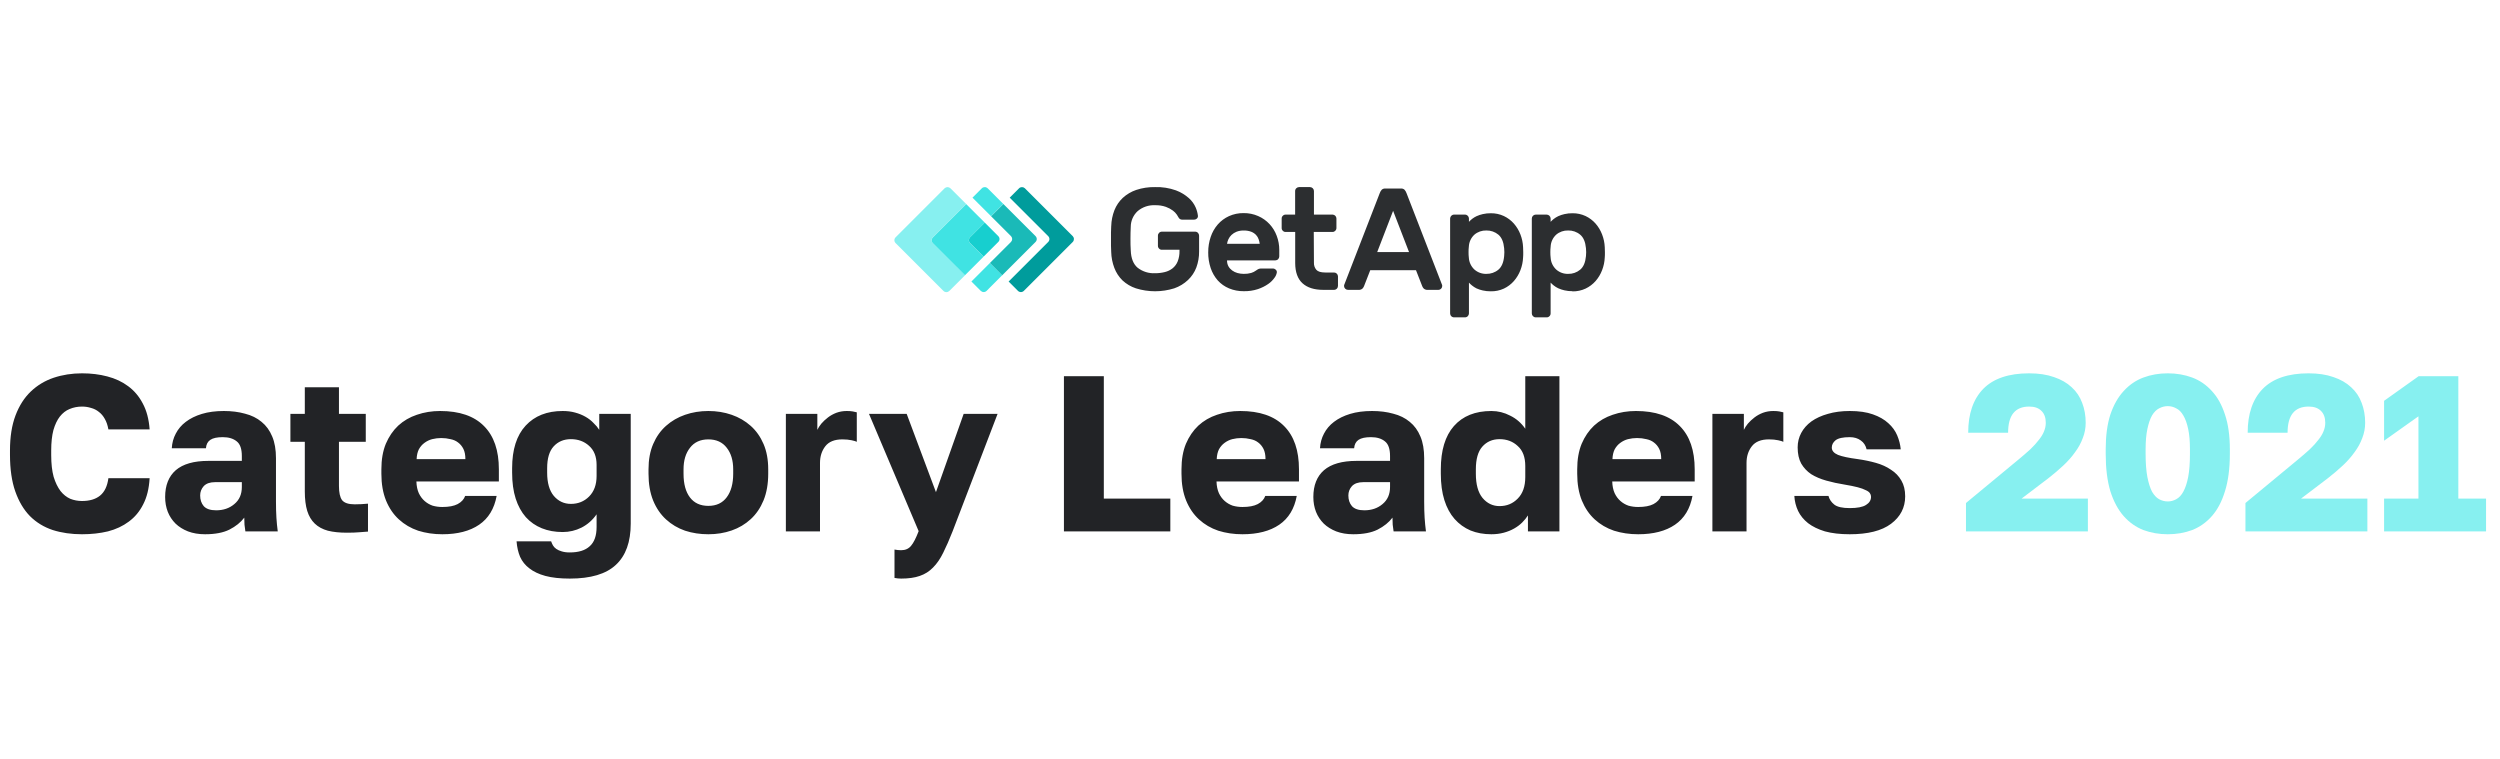
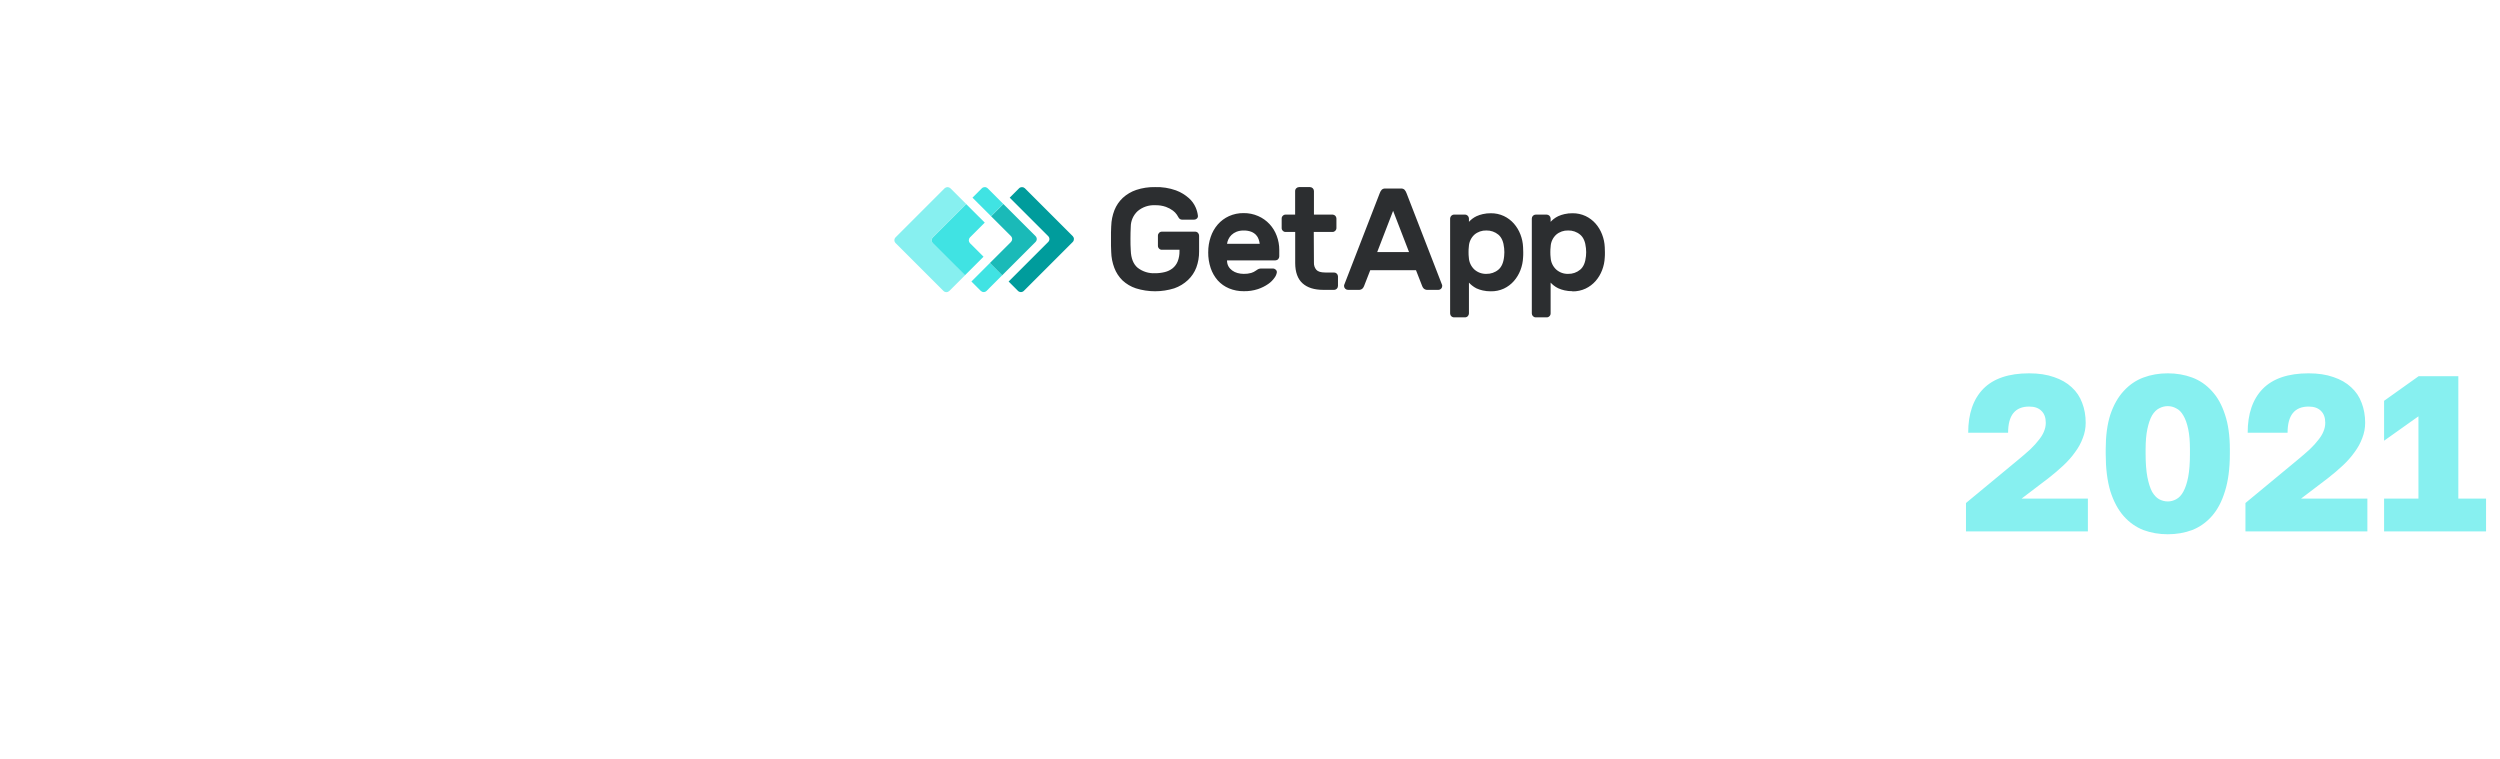
<svg xmlns="http://www.w3.org/2000/svg" width="234" height="71" viewBox="0 0 234 71" fill="none">
  <rect width="234" height="71" rx="8" />
  <g clip-path="url(#clip0_109_2419)">
    <path d="M100.413 22.108L95.925 17.62C95.852 17.552 95.757 17.514 95.657 17.514C95.558 17.514 95.462 17.552 95.39 17.62L94.508 18.502L98.115 22.108C98.15 22.143 98.178 22.185 98.197 22.231C98.216 22.277 98.226 22.326 98.226 22.376C98.226 22.425 98.216 22.474 98.197 22.52C98.178 22.566 98.15 22.608 98.115 22.643L94.407 26.351L95.288 27.233C95.361 27.301 95.456 27.339 95.556 27.339C95.655 27.339 95.751 27.301 95.823 27.233L100.414 22.643C100.482 22.571 100.52 22.475 100.52 22.376C100.52 22.276 100.482 22.181 100.414 22.108L100.413 22.108Z" fill="#009C9C" />
    <path d="M92.767 17.945L92.441 17.619C92.368 17.551 92.273 17.513 92.173 17.513C92.074 17.513 91.978 17.551 91.906 17.619L91.024 18.501L91.609 19.087L92.759 20.236L93.906 19.087L92.767 17.945L92.767 17.945ZM92.657 24.614L91.51 25.764L90.924 26.349L91.806 27.231C91.879 27.299 91.974 27.337 92.074 27.337C92.173 27.337 92.269 27.299 92.341 27.231L92.665 26.905L93.814 25.755L92.657 24.614Z" fill="#40E3E3" />
    <path d="M94.631 22.108C94.699 22.18 94.737 22.276 94.737 22.375C94.737 22.475 94.699 22.57 94.631 22.643L92.657 24.614L93.807 25.764L96.93 22.641C96.965 22.606 96.993 22.564 97.012 22.518C97.031 22.472 97.041 22.423 97.041 22.373C97.041 22.324 97.031 22.275 97.012 22.229C96.993 22.183 96.965 22.141 96.93 22.106L93.917 19.095L92.767 20.244L94.631 22.108Z" fill="#1ABAB8" />
    <path d="M87.31 22.215L90.432 19.093L89.283 17.943L88.955 17.619C88.883 17.552 88.787 17.514 88.688 17.514C88.588 17.514 88.493 17.552 88.42 17.619L83.826 22.215C83.791 22.25 83.763 22.292 83.744 22.337C83.725 22.383 83.715 22.433 83.715 22.482C83.715 22.532 83.725 22.581 83.744 22.627C83.763 22.673 83.791 22.715 83.826 22.75L88.315 27.238C88.387 27.306 88.483 27.344 88.582 27.344C88.682 27.344 88.777 27.306 88.85 27.238L89.179 26.912L90.329 25.763L87.31 22.75C87.275 22.715 87.247 22.673 87.228 22.627C87.209 22.581 87.199 22.532 87.199 22.482C87.199 22.433 87.209 22.383 87.228 22.337C87.247 22.292 87.275 22.25 87.31 22.215Z" fill="#87F0F0" />
    <path d="M90.793 22.215L92.173 20.837L91.023 19.688L90.438 19.103L87.316 22.225C87.281 22.26 87.253 22.302 87.234 22.348C87.215 22.393 87.205 22.443 87.205 22.492C87.205 22.542 87.215 22.591 87.234 22.637C87.253 22.683 87.281 22.725 87.316 22.76L90.323 25.763L90.909 25.178L92.058 24.028L90.786 22.758C90.718 22.686 90.68 22.59 90.68 22.491C90.68 22.391 90.718 22.296 90.786 22.223" fill="#40E3E3" />
-     <path d="M90.794 22.75L92.066 24.02L93.444 22.642C93.479 22.608 93.507 22.566 93.526 22.52C93.545 22.474 93.555 22.425 93.555 22.375C93.555 22.326 93.545 22.276 93.526 22.23C93.507 22.184 93.479 22.143 93.444 22.108L92.173 20.837L90.794 22.215C90.725 22.287 90.687 22.383 90.687 22.483C90.687 22.582 90.725 22.678 90.794 22.75Z" fill="#17CFCF" />
    <path d="M104.012 21.156C104.025 20.648 104.127 20.146 104.311 19.672C104.484 19.236 104.751 18.843 105.092 18.521C105.457 18.188 105.887 17.934 106.355 17.776C106.921 17.59 107.515 17.5 108.111 17.512C108.775 17.49 109.437 17.594 110.063 17.816C110.512 17.982 110.925 18.23 111.283 18.548C111.556 18.792 111.773 19.092 111.919 19.428C112.024 19.673 112.094 19.932 112.126 20.198C112.131 20.247 112.125 20.296 112.107 20.342C112.09 20.388 112.061 20.428 112.024 20.461C111.952 20.527 111.857 20.563 111.759 20.562H110.662C110.576 20.567 110.492 20.54 110.424 20.488C110.371 20.446 110.328 20.392 110.297 20.332C110.251 20.252 110.203 20.172 110.154 20.094C110.054 19.948 109.93 19.82 109.788 19.715C109.587 19.567 109.366 19.448 109.132 19.364C108.805 19.25 108.461 19.198 108.115 19.208C107.523 19.179 106.942 19.375 106.489 19.756C106.285 19.943 106.122 20.17 106.01 20.423C105.898 20.676 105.84 20.949 105.839 21.226C105.82 21.594 105.811 21.962 105.812 22.331C105.812 22.723 105.812 23.091 105.839 23.435C105.865 24.184 106.083 24.729 106.489 25.066C106.952 25.423 107.527 25.603 108.111 25.574C108.422 25.576 108.731 25.539 109.032 25.464C109.296 25.4 109.542 25.28 109.756 25.113C109.966 24.942 110.129 24.72 110.231 24.469C110.352 24.158 110.409 23.827 110.401 23.493V23.378H108.748C108.699 23.379 108.652 23.37 108.607 23.351C108.563 23.332 108.523 23.304 108.49 23.269C108.455 23.236 108.428 23.196 108.41 23.152C108.391 23.108 108.382 23.061 108.382 23.014V22.051C108.383 21.954 108.422 21.862 108.49 21.793C108.559 21.724 108.651 21.685 108.748 21.684H111.87C111.967 21.685 112.059 21.724 112.127 21.793C112.195 21.862 112.234 21.954 112.235 22.051V23.54C112.241 24.05 112.153 24.558 111.977 25.037C111.808 25.481 111.542 25.881 111.197 26.207C110.828 26.556 110.389 26.822 109.909 26.988C108.74 27.354 107.488 27.354 106.32 26.988C105.853 26.834 105.426 26.581 105.066 26.247C104.729 25.917 104.468 25.517 104.301 25.075C104.12 24.597 104.021 24.091 104.009 23.579C104.009 23.407 103.993 23.218 103.989 23.011C103.985 22.804 103.989 22.589 103.989 22.373V21.736C103.989 21.528 104.001 21.346 104.009 21.167L104.012 21.156ZM116.408 21.577C116.178 21.571 115.95 21.61 115.736 21.692C115.563 21.761 115.405 21.861 115.27 21.989C115.147 22.105 115.048 22.244 114.977 22.397C114.914 22.532 114.872 22.675 114.85 22.822H117.91C117.891 22.677 117.857 22.535 117.809 22.397C117.758 22.245 117.675 22.105 117.564 21.989C117.439 21.859 117.287 21.758 117.118 21.692C116.891 21.608 116.649 21.569 116.407 21.577H116.408ZM113.09 23.609C113.086 23.123 113.164 22.64 113.32 22.18C113.462 21.75 113.687 21.352 113.984 21.009C114.275 20.678 114.633 20.412 115.034 20.229C115.463 20.037 115.929 19.94 116.4 19.946C116.869 19.94 117.335 20.034 117.765 20.223C118.169 20.398 118.532 20.655 118.831 20.978C119.125 21.296 119.353 21.669 119.502 22.075C119.661 22.497 119.742 22.945 119.74 23.396V24.005C119.739 24.102 119.7 24.194 119.631 24.263C119.563 24.331 119.47 24.37 119.373 24.372H114.85C114.846 24.562 114.889 24.751 114.977 24.92C115.063 25.074 115.182 25.207 115.324 25.311C115.474 25.422 115.644 25.504 115.824 25.554C116.014 25.607 116.211 25.634 116.409 25.634C116.647 25.641 116.885 25.611 117.114 25.547C117.274 25.498 117.425 25.423 117.561 25.324C117.637 25.266 117.718 25.215 117.805 25.174C117.887 25.143 117.975 25.129 118.062 25.133H119.145C119.245 25.134 119.34 25.174 119.411 25.242C119.447 25.274 119.475 25.314 119.492 25.359C119.51 25.404 119.517 25.452 119.512 25.5C119.482 25.677 119.41 25.844 119.302 25.987C119.143 26.216 118.945 26.415 118.716 26.573C118.416 26.782 118.087 26.946 117.74 27.061C117.31 27.201 116.858 27.267 116.406 27.256C115.937 27.261 115.473 27.172 115.04 26.993C114.636 26.826 114.274 26.571 113.981 26.247C113.686 25.909 113.46 25.515 113.318 25.088C113.159 24.61 113.082 24.109 113.088 23.605L113.09 23.609ZM122.985 24.584C122.972 24.828 123.052 25.067 123.209 25.254C123.357 25.422 123.634 25.506 124.042 25.506H124.868C124.965 25.507 125.057 25.545 125.125 25.613C125.194 25.682 125.233 25.774 125.235 25.87V26.764C125.233 26.861 125.194 26.954 125.125 27.022C125.057 27.091 124.964 27.13 124.868 27.131H123.865C123.015 27.131 122.365 26.925 121.913 26.514C121.462 26.104 121.234 25.474 121.23 24.625V21.712H120.328C120.281 21.712 120.233 21.703 120.189 21.684C120.145 21.665 120.106 21.638 120.073 21.602C120.038 21.57 120.009 21.53 119.991 21.486C119.972 21.442 119.963 21.395 119.964 21.347V20.451C119.963 20.404 119.972 20.356 119.991 20.312C120.01 20.268 120.038 20.229 120.073 20.196C120.106 20.161 120.145 20.134 120.189 20.115C120.233 20.096 120.281 20.087 120.328 20.087H121.224V17.878C121.225 17.781 121.264 17.689 121.333 17.621C121.401 17.553 121.493 17.514 121.589 17.512H122.619C122.716 17.514 122.808 17.553 122.876 17.621C122.944 17.689 122.983 17.781 122.985 17.877V20.086H124.741C124.835 20.092 124.923 20.132 124.987 20.2C125.052 20.268 125.089 20.358 125.09 20.451V21.347C125.089 21.443 125.05 21.535 124.982 21.604C124.914 21.672 124.822 21.711 124.725 21.712H122.969L122.985 24.585V24.584ZM131.886 23.595L130.395 19.733L128.906 23.595H131.886ZM131.141 17.647C131.2 17.643 131.26 17.651 131.316 17.67C131.372 17.69 131.423 17.721 131.467 17.762C131.554 17.863 131.62 17.981 131.662 18.108L134.98 26.671C134.989 26.701 134.993 26.733 134.993 26.764C134.992 26.861 134.953 26.954 134.884 27.022C134.816 27.091 134.723 27.13 134.626 27.131H133.65C133.583 27.138 133.514 27.132 133.449 27.112C133.383 27.092 133.323 27.06 133.27 27.016C133.206 26.952 133.156 26.875 133.122 26.791L132.536 25.289H128.256L127.67 26.791C127.636 26.875 127.586 26.952 127.522 27.016C127.47 27.06 127.409 27.093 127.344 27.112C127.278 27.132 127.21 27.139 127.142 27.131H126.166C126.069 27.129 125.977 27.09 125.909 27.021C125.841 26.953 125.802 26.861 125.801 26.764C125.8 26.733 125.805 26.701 125.815 26.671L129.132 18.108C129.174 17.981 129.24 17.863 129.328 17.762C129.371 17.721 129.422 17.69 129.479 17.67C129.535 17.65 129.594 17.642 129.654 17.647H131.141ZM140.788 23.987C140.815 23.736 140.815 23.482 140.788 23.23C140.735 22.645 140.553 22.219 140.247 21.963C139.932 21.702 139.532 21.563 139.123 21.573C138.715 21.56 138.316 21.699 138.005 21.963C137.848 22.107 137.721 22.28 137.632 22.473C137.542 22.666 137.492 22.875 137.483 23.087C137.463 23.258 137.453 23.43 137.456 23.603C137.453 23.775 137.463 23.947 137.483 24.118C137.507 24.541 137.694 24.94 138.005 25.229C138.312 25.501 138.712 25.646 139.123 25.634C139.532 25.644 139.932 25.506 140.247 25.244C140.553 24.988 140.735 24.565 140.788 23.977V23.987ZM139.533 27.266C139.28 27.269 139.028 27.242 138.781 27.186C138.58 27.141 138.384 27.076 138.196 26.991C138.046 26.915 137.905 26.824 137.776 26.718C137.675 26.637 137.58 26.549 137.493 26.454V29.338C137.492 29.435 137.452 29.528 137.384 29.596C137.316 29.665 137.223 29.704 137.126 29.705H136.098C136.001 29.704 135.908 29.665 135.84 29.596C135.771 29.528 135.732 29.435 135.731 29.338V20.451C135.733 20.355 135.773 20.263 135.841 20.195C135.909 20.127 136.001 20.088 136.098 20.087H137.126C137.223 20.088 137.315 20.127 137.383 20.195C137.452 20.263 137.491 20.355 137.493 20.451V20.764C137.693 20.543 137.934 20.363 138.203 20.235C138.392 20.15 138.588 20.085 138.789 20.04C139.036 19.984 139.288 19.957 139.54 19.96C139.964 19.954 140.383 20.044 140.766 20.223C141.122 20.392 141.44 20.632 141.7 20.928C141.962 21.228 142.169 21.572 142.312 21.945C142.46 22.328 142.545 22.732 142.561 23.143C142.571 23.277 142.575 23.435 142.575 23.617C142.575 23.799 142.575 23.957 142.561 24.091C142.544 24.502 142.46 24.906 142.312 25.289C142.169 25.662 141.962 26.006 141.7 26.306C141.44 26.602 141.122 26.842 140.766 27.011C140.38 27.189 139.958 27.276 139.533 27.266ZM148.446 23.987C148.473 23.736 148.473 23.482 148.446 23.23C148.391 22.645 148.212 22.219 147.903 21.963C147.588 21.701 147.189 21.562 146.779 21.573C146.371 21.56 145.972 21.699 145.661 21.963C145.504 22.107 145.377 22.28 145.288 22.473C145.198 22.666 145.148 22.875 145.14 23.087C145.12 23.258 145.111 23.43 145.112 23.603C145.111 23.775 145.12 23.947 145.14 24.118C145.163 24.541 145.35 24.94 145.661 25.229C145.968 25.502 146.368 25.646 146.779 25.634C147.189 25.645 147.588 25.506 147.903 25.244C148.212 24.988 148.391 24.565 148.446 23.977V23.987ZM147.185 27.256C146.932 27.259 146.68 27.232 146.434 27.176C146.232 27.131 146.036 27.065 145.848 26.981C145.697 26.909 145.554 26.82 145.423 26.715C145.321 26.635 145.226 26.547 145.138 26.452V29.338C145.138 29.387 145.128 29.434 145.11 29.478C145.091 29.523 145.063 29.563 145.028 29.596C144.996 29.631 144.956 29.658 144.912 29.677C144.868 29.696 144.821 29.706 144.773 29.705H143.742C143.646 29.704 143.554 29.665 143.485 29.596C143.417 29.527 143.379 29.435 143.378 29.338V20.451C143.379 20.355 143.418 20.263 143.486 20.195C143.554 20.127 143.646 20.088 143.742 20.087H144.773C144.869 20.089 144.961 20.128 145.028 20.196C145.096 20.264 145.136 20.355 145.138 20.451V20.764C145.226 20.669 145.321 20.58 145.423 20.5C145.554 20.396 145.697 20.307 145.848 20.235C146.036 20.15 146.232 20.085 146.434 20.04C146.68 19.984 146.932 19.957 147.185 19.96C147.609 19.954 148.029 20.044 148.413 20.223C148.768 20.393 149.086 20.632 149.347 20.928C149.608 21.228 149.815 21.573 149.956 21.945C150.105 22.328 150.189 22.732 150.206 23.143C150.216 23.277 150.22 23.435 150.22 23.617C150.22 23.799 150.22 23.957 150.206 24.091C150.189 24.502 150.105 24.906 149.956 25.289C149.815 25.661 149.608 26.006 149.347 26.306C149.086 26.601 148.768 26.841 148.413 27.011C148.029 27.19 147.609 27.28 147.185 27.274" fill="#2C2E30" />
  </g>
-   <path d="M7.677 50.006C6.681 50.006 5.768 49.875 4.938 49.612C4.108 49.335 3.396 48.9 2.801 48.305C2.22 47.71 1.764 46.942 1.432 46.002C1.1 45.061 0.934 43.913 0.934 42.557V42.163C0.934 40.891 1.107 39.798 1.452 38.885C1.798 37.972 2.275 37.225 2.884 36.644C3.493 36.063 4.205 35.634 5.021 35.358C5.851 35.081 6.736 34.943 7.677 34.943C8.521 34.943 9.309 35.039 10.042 35.233C10.789 35.427 11.44 35.731 11.993 36.146C12.56 36.561 13.016 37.101 13.362 37.764C13.722 38.428 13.936 39.238 14.005 40.192H10.146C10.077 39.805 9.966 39.48 9.814 39.217C9.662 38.94 9.475 38.719 9.254 38.553C9.033 38.373 8.784 38.249 8.507 38.179C8.244 38.096 7.968 38.055 7.677 38.055C7.262 38.055 6.875 38.131 6.515 38.283C6.169 38.422 5.865 38.657 5.602 38.989C5.353 39.307 5.153 39.729 5 40.254C4.862 40.78 4.793 41.416 4.793 42.163V42.599C4.793 43.401 4.869 44.079 5.021 44.632C5.187 45.172 5.402 45.614 5.664 45.96C5.927 46.292 6.232 46.534 6.577 46.687C6.923 46.825 7.29 46.894 7.677 46.894C8.383 46.894 8.943 46.728 9.358 46.396C9.786 46.05 10.049 45.504 10.146 44.757H14.005C13.95 45.725 13.749 46.541 13.404 47.205C13.072 47.869 12.622 48.409 12.055 48.824C11.502 49.239 10.852 49.543 10.105 49.737C9.358 49.916 8.548 50.006 7.677 50.006ZM19.192 50.006C18.597 50.006 18.064 49.916 17.594 49.737C17.138 49.557 16.75 49.315 16.432 49.01C16.114 48.692 15.872 48.326 15.706 47.911C15.54 47.482 15.457 47.019 15.457 46.52C15.457 45.428 15.789 44.591 16.453 44.01C17.131 43.429 18.147 43.139 19.503 43.139H22.636V42.682C22.636 42.018 22.477 41.562 22.159 41.313C21.841 41.05 21.405 40.918 20.852 40.918C20.326 40.918 19.939 41.001 19.69 41.167C19.441 41.333 19.302 41.596 19.275 41.956H16.079C16.107 41.458 16.232 41.001 16.453 40.586C16.674 40.158 16.985 39.791 17.387 39.487C17.802 39.169 18.306 38.92 18.901 38.74C19.496 38.56 20.181 38.47 20.955 38.47C21.675 38.47 22.332 38.553 22.927 38.719C23.535 38.871 24.054 39.127 24.483 39.487C24.912 39.833 25.244 40.289 25.479 40.856C25.714 41.409 25.831 42.087 25.831 42.889V46.935C25.831 47.517 25.845 48.028 25.873 48.471C25.901 48.9 25.942 49.322 25.997 49.737H22.968C22.94 49.501 22.913 49.294 22.885 49.114C22.871 48.934 22.864 48.713 22.864 48.45C22.532 48.893 22.069 49.266 21.474 49.571C20.893 49.861 20.132 50.006 19.192 50.006ZM20.229 47.765C20.907 47.765 21.474 47.572 21.931 47.184C22.401 46.797 22.636 46.265 22.636 45.587V45.13H20.125C19.655 45.13 19.302 45.255 19.067 45.504C18.846 45.753 18.735 46.043 18.735 46.375C18.735 46.776 18.846 47.108 19.067 47.371C19.302 47.634 19.69 47.765 20.229 47.765ZM32.473 49.861C31.781 49.861 31.186 49.799 30.688 49.674C30.19 49.536 29.782 49.315 29.464 49.01C29.146 48.706 28.911 48.312 28.759 47.828C28.606 47.33 28.53 46.721 28.53 46.002V41.354H27.182V38.74H28.53V36.25H31.726V38.74H34.236V41.354H31.726V45.483C31.726 46.105 31.823 46.548 32.016 46.811C32.224 47.074 32.618 47.205 33.199 47.205C33.614 47.205 34.029 47.184 34.444 47.143V49.757C34.181 49.785 33.904 49.806 33.614 49.82C33.323 49.847 32.943 49.861 32.473 49.861ZM41.403 50.006C40.6 50.006 39.846 49.896 39.141 49.674C38.449 49.439 37.848 49.086 37.336 48.616C36.824 48.146 36.423 47.558 36.133 46.852C35.842 46.133 35.697 45.296 35.697 44.342V43.927C35.697 43.014 35.835 42.219 36.112 41.541C36.402 40.863 36.789 40.296 37.274 39.839C37.772 39.383 38.353 39.044 39.017 38.823C39.694 38.588 40.421 38.47 41.195 38.47C43.007 38.47 44.377 38.94 45.303 39.881C46.23 40.808 46.694 42.156 46.694 43.927V45.068H38.975C38.989 45.497 39.065 45.864 39.203 46.168C39.342 46.458 39.522 46.7 39.743 46.894C39.964 47.088 40.213 47.233 40.49 47.33C40.78 47.413 41.084 47.454 41.403 47.454C42.011 47.454 42.489 47.364 42.834 47.184C43.194 46.991 43.429 46.735 43.54 46.417H46.486C46.265 47.62 45.718 48.519 44.847 49.114C43.975 49.709 42.827 50.006 41.403 50.006ZM41.299 41.001C41.008 41.001 40.725 41.036 40.448 41.105C40.185 41.174 39.943 41.292 39.722 41.458C39.514 41.61 39.342 41.81 39.203 42.059C39.079 42.309 39.01 42.613 38.996 42.972H43.56C43.56 42.585 43.498 42.267 43.374 42.018C43.249 41.769 43.083 41.569 42.876 41.416C42.682 41.264 42.447 41.16 42.17 41.105C41.894 41.036 41.603 41.001 41.299 41.001ZM53.33 54.156C52.431 54.156 51.67 54.073 51.048 53.907C50.439 53.741 49.941 53.506 49.554 53.202C49.166 52.911 48.876 52.551 48.682 52.123C48.502 51.694 48.392 51.21 48.35 50.67H51.587C51.629 50.795 51.684 50.919 51.753 51.044C51.822 51.168 51.926 51.279 52.064 51.376C52.203 51.473 52.369 51.549 52.562 51.604C52.77 51.673 53.026 51.708 53.33 51.708C54.16 51.708 54.782 51.514 55.197 51.127C55.626 50.753 55.841 50.151 55.841 49.322V48.139C55.467 48.678 54.997 49.093 54.43 49.384C53.876 49.66 53.288 49.799 52.666 49.799C51.947 49.799 51.297 49.681 50.716 49.446C50.135 49.211 49.637 48.865 49.222 48.409C48.807 47.938 48.489 47.357 48.267 46.666C48.046 45.974 47.935 45.165 47.935 44.238V43.823C47.935 42.08 48.357 40.752 49.201 39.839C50.045 38.926 51.2 38.47 52.666 38.47C53.095 38.47 53.482 38.518 53.828 38.615C54.188 38.712 54.513 38.843 54.803 39.01C55.094 39.175 55.343 39.369 55.55 39.59C55.771 39.798 55.951 40.012 56.09 40.234V38.74H59.036V49.01C59.036 50.726 58.572 52.012 57.646 52.87C56.733 53.727 55.294 54.156 53.33 54.156ZM53.434 47.164C54.111 47.164 54.679 46.935 55.135 46.479C55.605 46.009 55.841 45.365 55.841 44.549V43.512C55.841 42.737 55.605 42.142 55.135 41.728C54.679 41.313 54.111 41.105 53.434 41.105C52.77 41.105 52.23 41.333 51.815 41.79C51.414 42.232 51.214 42.91 51.214 43.823V44.238C51.214 45.193 51.421 45.919 51.836 46.417C52.265 46.915 52.797 47.164 53.434 47.164ZM66.303 50.006C65.528 50.006 64.802 49.896 64.124 49.674C63.446 49.439 62.852 49.086 62.34 48.616C61.828 48.146 61.427 47.558 61.136 46.852C60.846 46.133 60.701 45.296 60.701 44.342V43.927C60.701 43.028 60.846 42.239 61.136 41.562C61.427 40.884 61.828 40.317 62.34 39.86C62.852 39.404 63.446 39.058 64.124 38.823C64.802 38.588 65.528 38.47 66.303 38.47C67.077 38.47 67.804 38.588 68.481 38.823C69.159 39.058 69.754 39.404 70.266 39.86C70.778 40.317 71.179 40.884 71.469 41.562C71.76 42.239 71.905 43.028 71.905 43.927V44.342C71.905 45.282 71.76 46.112 71.469 46.832C71.179 47.537 70.778 48.125 70.266 48.595C69.754 49.066 69.159 49.418 68.481 49.654C67.804 49.889 67.077 50.006 66.303 50.006ZM66.303 47.35C67.05 47.35 67.624 47.081 68.025 46.541C68.426 46.002 68.627 45.269 68.627 44.342V43.927C68.627 43.097 68.426 42.426 68.025 41.914C67.624 41.389 67.05 41.126 66.303 41.126C65.556 41.126 64.982 41.389 64.581 41.914C64.18 42.426 63.979 43.097 63.979 43.927V44.342C63.979 45.296 64.18 46.036 64.581 46.562C64.982 47.088 65.556 47.35 66.303 47.35ZM73.557 38.74H76.503V40.234C76.586 40.054 76.711 39.86 76.877 39.653C77.056 39.445 77.264 39.252 77.499 39.072C77.734 38.892 77.997 38.747 78.287 38.636C78.592 38.525 78.917 38.47 79.263 38.47C79.498 38.47 79.685 38.484 79.823 38.511C79.961 38.539 80.086 38.567 80.196 38.594V41.354C80.127 41.313 79.968 41.264 79.719 41.209C79.47 41.154 79.18 41.126 78.848 41.126C78.115 41.126 77.582 41.34 77.25 41.769C76.918 42.198 76.752 42.717 76.752 43.325V49.737H73.557V38.74ZM84.347 54.156C84.139 54.156 83.932 54.135 83.725 54.094V51.438C83.932 51.48 84.139 51.5 84.347 51.5C84.748 51.5 85.059 51.362 85.281 51.085C85.502 50.822 85.737 50.366 85.986 49.716L81.338 38.74H84.866L87.605 46.064L90.198 38.74H93.373L89.161 49.737C88.856 50.511 88.566 51.175 88.289 51.728C88.013 52.296 87.694 52.759 87.335 53.119C86.989 53.478 86.574 53.741 86.09 53.907C85.62 54.073 85.038 54.156 84.347 54.156ZM99.584 35.212H103.318V46.666H109.543V49.737H99.584V35.212ZM116.293 50.006C115.49 50.006 114.737 49.896 114.031 49.674C113.339 49.439 112.738 49.086 112.226 48.616C111.714 48.146 111.313 47.558 111.023 46.852C110.732 46.133 110.587 45.296 110.587 44.342V43.927C110.587 43.014 110.725 42.219 111.002 41.541C111.292 40.863 111.68 40.296 112.164 39.839C112.662 39.383 113.243 39.044 113.907 38.823C114.584 38.588 115.311 38.47 116.085 38.47C117.897 38.47 119.267 38.94 120.193 39.881C121.12 40.808 121.584 42.156 121.584 43.927V45.068H113.865C113.879 45.497 113.955 45.864 114.093 46.168C114.232 46.458 114.411 46.7 114.633 46.894C114.854 47.088 115.103 47.233 115.38 47.33C115.67 47.413 115.975 47.454 116.293 47.454C116.901 47.454 117.379 47.364 117.724 47.184C118.084 46.991 118.319 46.735 118.43 46.417H121.376C121.155 47.62 120.608 48.519 119.737 49.114C118.866 49.709 117.717 50.006 116.293 50.006ZM116.189 41.001C115.898 41.001 115.615 41.036 115.338 41.105C115.075 41.174 114.833 41.292 114.612 41.458C114.405 41.61 114.232 41.81 114.093 42.059C113.969 42.309 113.9 42.613 113.886 42.972H118.451C118.451 42.585 118.388 42.267 118.264 42.018C118.139 41.769 117.973 41.569 117.766 41.416C117.572 41.264 117.337 41.16 117.06 41.105C116.784 41.036 116.493 41.001 116.189 41.001ZM126.664 50.006C126.069 50.006 125.536 49.916 125.066 49.737C124.61 49.557 124.222 49.315 123.904 49.01C123.586 48.692 123.344 48.326 123.178 47.911C123.012 47.482 122.929 47.019 122.929 46.52C122.929 45.428 123.261 44.591 123.925 44.01C124.603 43.429 125.619 43.139 126.975 43.139H130.108V42.682C130.108 42.018 129.949 41.562 129.631 41.313C129.313 41.05 128.877 40.918 128.324 40.918C127.798 40.918 127.411 41.001 127.162 41.167C126.913 41.333 126.774 41.596 126.747 41.956H123.552C123.579 41.458 123.704 41.001 123.925 40.586C124.146 40.158 124.458 39.791 124.859 39.487C125.274 39.169 125.779 38.92 126.373 38.74C126.968 38.56 127.653 38.47 128.427 38.47C129.147 38.47 129.804 38.553 130.399 38.719C131.007 38.871 131.526 39.127 131.955 39.487C132.384 39.833 132.716 40.289 132.951 40.856C133.186 41.409 133.303 42.087 133.303 42.889V46.935C133.303 47.517 133.317 48.028 133.345 48.471C133.373 48.9 133.414 49.322 133.469 49.737H130.44C130.412 49.501 130.385 49.294 130.357 49.114C130.343 48.934 130.336 48.713 130.336 48.45C130.004 48.893 129.541 49.266 128.946 49.571C128.365 49.861 127.604 50.006 126.664 50.006ZM127.701 47.765C128.379 47.765 128.946 47.572 129.403 47.184C129.873 46.797 130.108 46.265 130.108 45.587V45.13H127.598C127.127 45.13 126.774 45.255 126.539 45.504C126.318 45.753 126.207 46.043 126.207 46.375C126.207 46.776 126.318 47.108 126.539 47.371C126.774 47.634 127.162 47.765 127.701 47.765ZM139.592 50.006C138.873 50.006 138.222 49.889 137.642 49.654C137.061 49.405 136.563 49.045 136.148 48.575C135.733 48.104 135.415 47.517 135.193 46.811C134.972 46.105 134.861 45.282 134.861 44.342V43.927C134.861 42.156 135.269 40.808 136.085 39.881C136.915 38.94 138.084 38.47 139.592 38.47C140.214 38.47 140.802 38.615 141.356 38.906C141.923 39.182 142.393 39.59 142.766 40.13V35.212H145.962V49.737H143.015V48.243C142.877 48.464 142.697 48.685 142.476 48.907C142.269 49.114 142.02 49.301 141.729 49.467C141.439 49.633 141.113 49.764 140.754 49.861C140.394 49.958 140.007 50.006 139.592 50.006ZM140.36 47.371C141.037 47.371 141.605 47.136 142.061 46.666C142.531 46.196 142.766 45.525 142.766 44.653V43.616C142.766 42.786 142.531 42.163 142.061 41.748C141.605 41.319 141.037 41.105 140.36 41.105C139.696 41.105 139.156 41.34 138.741 41.81C138.34 42.267 138.14 42.972 138.14 43.927V44.342C138.14 45.338 138.347 46.092 138.762 46.603C139.191 47.115 139.723 47.371 140.36 47.371ZM153.332 50.006C152.53 50.006 151.776 49.896 151.071 49.674C150.379 49.439 149.778 49.086 149.266 48.616C148.754 48.146 148.353 47.558 148.062 46.852C147.772 46.133 147.627 45.296 147.627 44.342V43.927C147.627 43.014 147.765 42.219 148.042 41.541C148.332 40.863 148.719 40.296 149.203 39.839C149.701 39.383 150.282 39.044 150.946 38.823C151.624 38.588 152.35 38.47 153.125 38.47C154.937 38.47 156.306 38.94 157.233 39.881C158.16 40.808 158.623 42.156 158.623 43.927V45.068H150.905C150.919 45.497 150.995 45.864 151.133 46.168C151.271 46.458 151.451 46.7 151.673 46.894C151.894 47.088 152.143 47.233 152.42 47.33C152.71 47.413 153.014 47.454 153.332 47.454C153.941 47.454 154.418 47.364 154.764 47.184C155.124 46.991 155.359 46.735 155.47 46.417H158.416C158.195 47.62 157.648 48.519 156.777 49.114C155.905 49.709 154.757 50.006 153.332 50.006ZM153.229 41.001C152.938 41.001 152.655 41.036 152.378 41.105C152.115 41.174 151.873 41.292 151.652 41.458C151.444 41.61 151.271 41.81 151.133 42.059C151.009 42.309 150.939 42.613 150.926 42.972H155.49C155.49 42.585 155.428 42.267 155.304 42.018C155.179 41.769 155.013 41.569 154.806 41.416C154.612 41.264 154.377 41.16 154.1 41.105C153.824 41.036 153.533 41.001 153.229 41.001ZM160.28 38.74H163.226V40.234C163.309 40.054 163.434 39.86 163.6 39.653C163.78 39.445 163.987 39.252 164.222 39.072C164.457 38.892 164.72 38.747 165.011 38.636C165.315 38.525 165.64 38.47 165.986 38.47C166.221 38.47 166.408 38.484 166.546 38.511C166.685 38.539 166.809 38.567 166.92 38.594V41.354C166.85 41.313 166.691 41.264 166.442 41.209C166.193 41.154 165.903 41.126 165.571 41.126C164.838 41.126 164.305 41.34 163.973 41.769C163.641 42.198 163.475 42.717 163.475 43.325V49.737H160.28V38.74ZM173.137 50.006C172.238 50.006 171.463 49.916 170.813 49.737C170.177 49.543 169.651 49.287 169.236 48.969C168.821 48.637 168.51 48.257 168.303 47.828C168.095 47.385 167.977 46.915 167.95 46.417H171.145C171.228 46.735 171.408 47.005 171.685 47.226C171.961 47.447 172.445 47.558 173.137 47.558C173.842 47.558 174.347 47.461 174.652 47.267C174.97 47.074 175.129 46.818 175.129 46.5C175.129 46.375 175.094 46.265 175.025 46.168C174.956 46.057 174.825 45.96 174.631 45.877C174.451 45.781 174.202 45.691 173.884 45.608C173.566 45.525 173.158 45.442 172.66 45.359C172.051 45.262 171.477 45.137 170.938 44.985C170.398 44.833 169.928 44.632 169.527 44.383C169.139 44.121 168.828 43.789 168.593 43.388C168.372 42.986 168.261 42.481 168.261 41.873C168.261 41.389 168.372 40.939 168.593 40.524C168.814 40.109 169.132 39.749 169.547 39.445C169.976 39.141 170.488 38.906 171.083 38.74C171.691 38.56 172.376 38.47 173.137 38.47C173.995 38.47 174.714 38.574 175.295 38.781C175.89 38.989 176.374 39.265 176.747 39.611C177.121 39.943 177.397 40.324 177.577 40.752C177.757 41.181 177.868 41.617 177.909 42.059H174.714C174.631 41.7 174.451 41.423 174.174 41.23C173.898 41.022 173.552 40.918 173.137 40.918C172.501 40.918 172.058 41.015 171.809 41.209C171.574 41.403 171.456 41.631 171.456 41.894C171.456 42.184 171.65 42.412 172.037 42.578C172.425 42.73 173.04 42.862 173.884 42.972C174.479 43.056 175.046 43.173 175.585 43.325C176.125 43.477 176.595 43.692 176.996 43.968C177.411 44.231 177.736 44.57 177.971 44.985C178.207 45.386 178.324 45.877 178.324 46.458C178.324 47.51 177.882 48.367 176.996 49.031C176.125 49.681 174.838 50.006 173.137 50.006Z" fill="#222326" />
  <path d="M184.015 47.081L188.829 43.097C189.299 42.71 189.701 42.364 190.033 42.059C190.365 41.741 190.634 41.444 190.842 41.167C191.063 40.891 191.222 40.628 191.319 40.379C191.43 40.116 191.485 39.846 191.485 39.57C191.485 39.086 191.347 38.712 191.07 38.449C190.807 38.186 190.427 38.055 189.929 38.055C188.615 38.055 187.958 38.871 187.958 40.503H184.223C184.223 38.733 184.693 37.363 185.634 36.395C186.588 35.427 188.02 34.943 189.929 34.943C190.814 34.943 191.589 35.06 192.253 35.295C192.917 35.517 193.47 35.835 193.913 36.25C194.355 36.651 194.68 37.135 194.888 37.702C195.109 38.269 195.22 38.892 195.22 39.57C195.22 40.068 195.13 40.545 194.95 41.001C194.784 41.458 194.542 41.901 194.224 42.329C193.92 42.758 193.553 43.173 193.124 43.574C192.695 43.975 192.232 44.37 191.734 44.757L189.223 46.666H195.427V49.737H184.015V47.081ZM202.904 50.006C202.088 50.006 201.327 49.875 200.622 49.612C199.916 49.335 199.301 48.9 198.775 48.305C198.25 47.71 197.835 46.935 197.53 45.981C197.24 45.013 197.094 43.844 197.094 42.474V42.059C197.094 40.787 197.24 39.701 197.53 38.802C197.835 37.903 198.25 37.17 198.775 36.603C199.301 36.022 199.916 35.6 200.622 35.337C201.327 35.074 202.088 34.943 202.904 34.943C203.72 34.943 204.481 35.074 205.187 35.337C205.892 35.6 206.508 36.022 207.033 36.603C207.559 37.17 207.967 37.903 208.257 38.802C208.562 39.701 208.714 40.787 208.714 42.059V42.474C208.714 43.844 208.562 45.013 208.257 45.981C207.967 46.935 207.559 47.71 207.033 48.305C206.508 48.9 205.892 49.335 205.187 49.612C204.481 49.875 203.72 50.006 202.904 50.006ZM202.904 46.935C203.181 46.935 203.444 46.866 203.693 46.728C203.955 46.59 204.177 46.355 204.357 46.023C204.55 45.677 204.702 45.22 204.813 44.653C204.924 44.072 204.979 43.346 204.979 42.474V42.059C204.979 41.299 204.924 40.663 204.813 40.151C204.702 39.625 204.55 39.203 204.357 38.885C204.177 38.567 203.955 38.346 203.693 38.221C203.444 38.083 203.181 38.014 202.904 38.014C202.627 38.014 202.358 38.083 202.095 38.221C201.846 38.346 201.625 38.567 201.431 38.885C201.251 39.203 201.106 39.625 200.995 40.151C200.885 40.663 200.829 41.299 200.829 42.059V42.474C200.829 43.346 200.885 44.072 200.995 44.653C201.106 45.22 201.251 45.677 201.431 46.023C201.625 46.355 201.846 46.59 202.095 46.728C202.358 46.866 202.627 46.935 202.904 46.935ZM210.174 47.081L214.988 43.097C215.458 42.71 215.859 42.364 216.191 42.059C216.523 41.741 216.793 41.444 217.001 41.167C217.222 40.891 217.381 40.628 217.478 40.379C217.589 40.116 217.644 39.846 217.644 39.57C217.644 39.086 217.506 38.712 217.229 38.449C216.966 38.186 216.586 38.055 216.088 38.055C214.774 38.055 214.117 38.871 214.117 40.503H210.382C210.382 38.733 210.852 37.363 211.793 36.395C212.747 35.427 214.179 34.943 216.088 34.943C216.973 34.943 217.748 35.06 218.412 35.295C219.076 35.517 219.629 35.835 220.071 36.25C220.514 36.651 220.839 37.135 221.047 37.702C221.268 38.269 221.379 38.892 221.379 39.57C221.379 40.068 221.289 40.545 221.109 41.001C220.943 41.458 220.701 41.901 220.383 42.329C220.078 42.758 219.712 43.173 219.283 43.574C218.854 43.975 218.391 44.37 217.893 44.757L215.382 46.666H221.586V49.737H210.174V47.081ZM223.15 46.666H226.366V38.968L223.15 41.25V37.516L226.386 35.212H230.1V46.666H232.694V49.737H223.15V46.666Z" fill="#87F0F0" />
  <defs>
    <clipPath id="clip0_109_2419">
      <rect width="66.569" height="13.832" fill="white" transform="translate(83.716 15.904)" />
    </clipPath>
  </defs>
</svg>